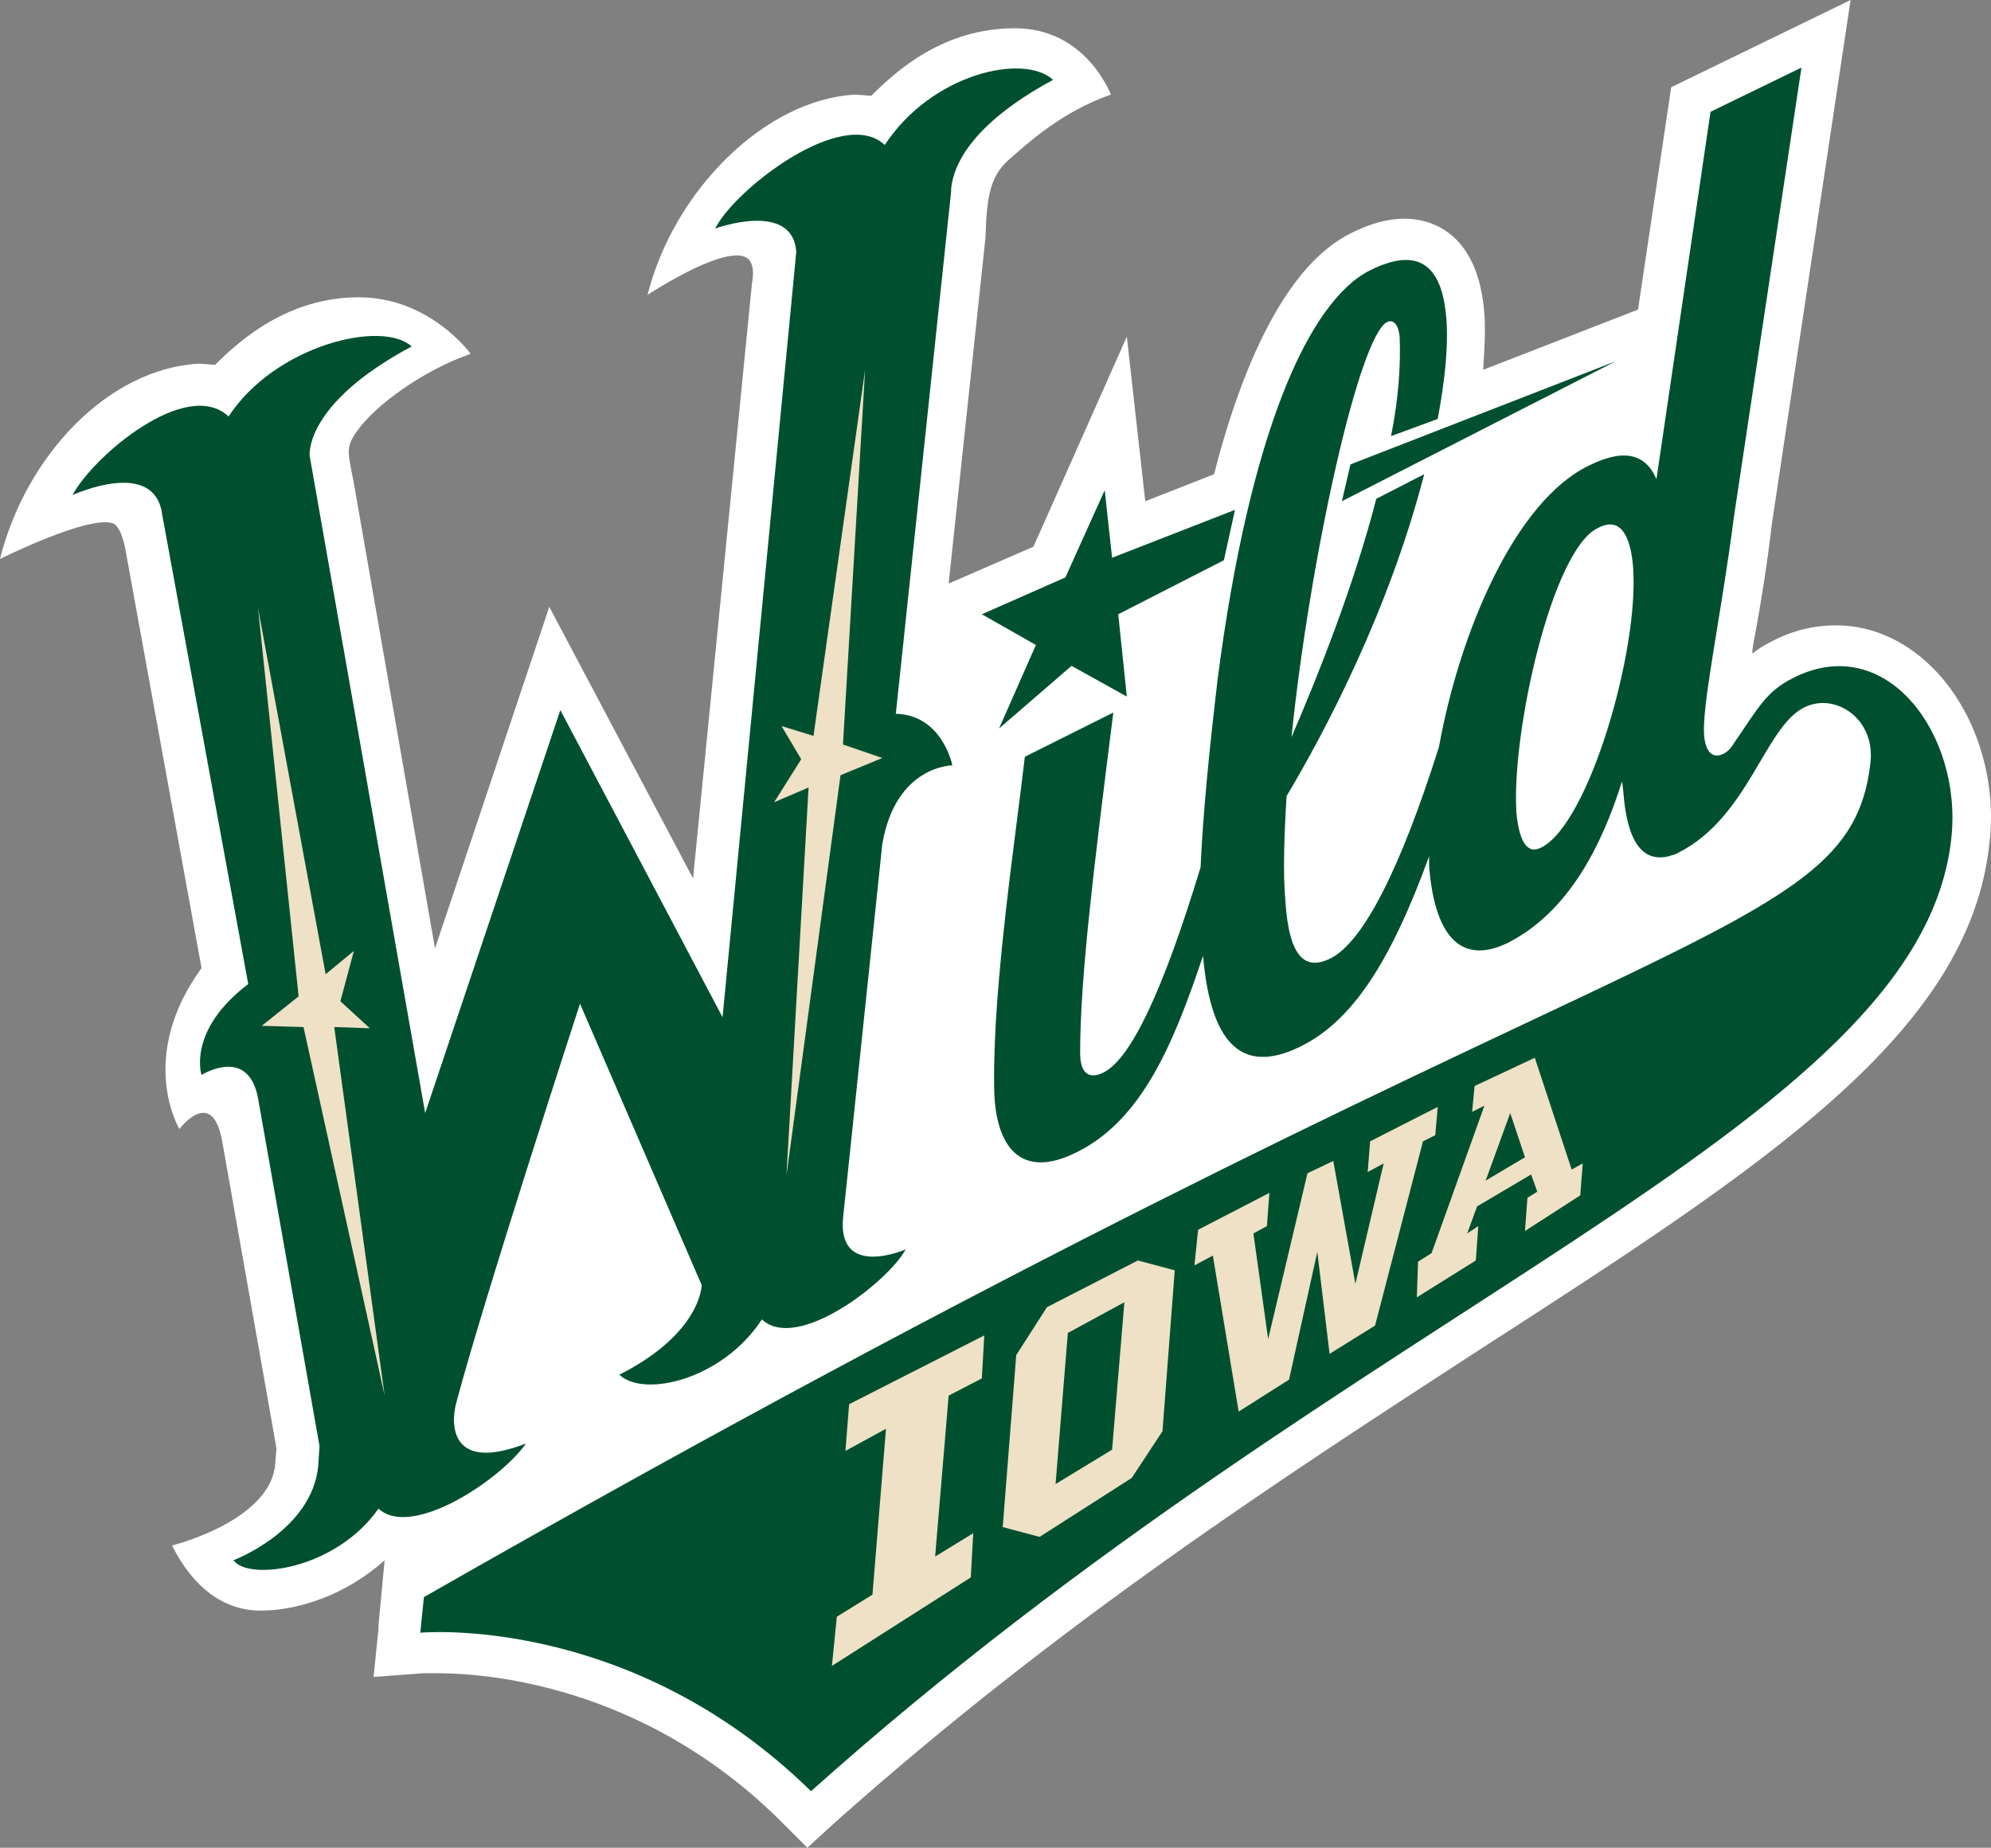
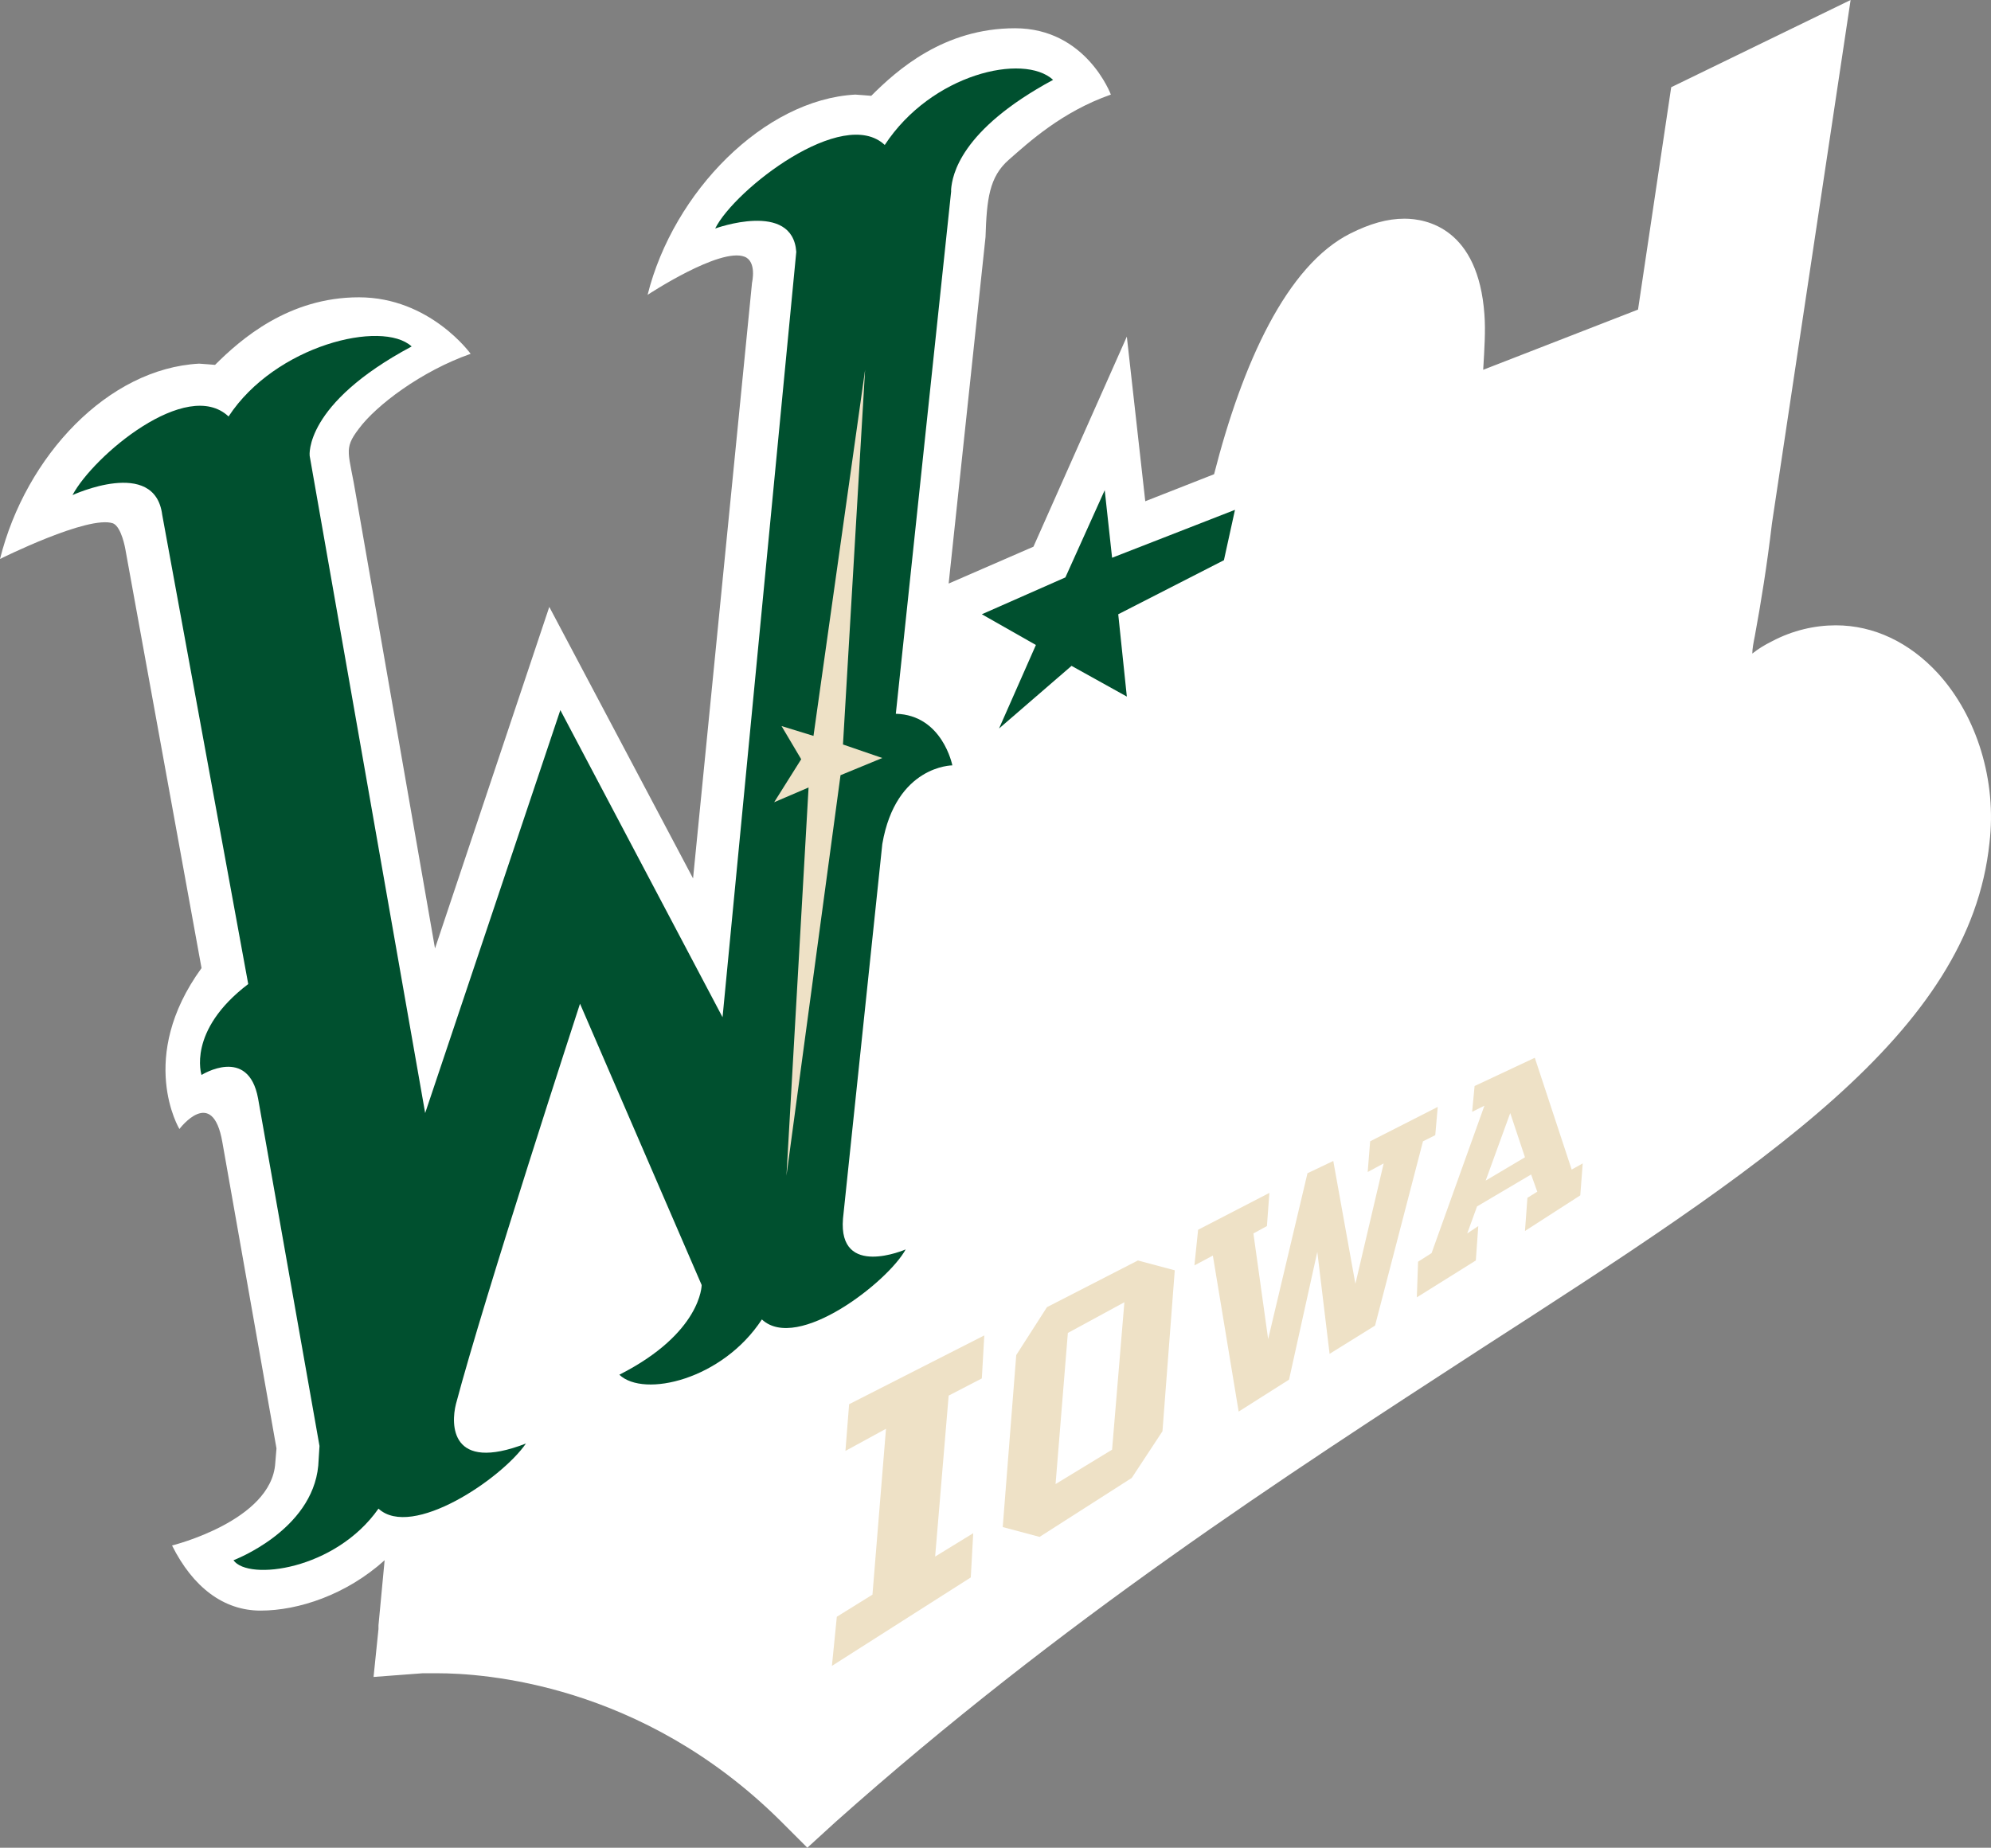
<svg xmlns="http://www.w3.org/2000/svg" xml:space="preserve" viewBox="75.933 183.217 459.069 426.133" height="426.133px" width="459.069px" y="0px" x="0px" id="Layer_1" version="1.1">
  <rect x="75.933" y="183.217" width="459.069" height="426.133" fill="#808080" stroke="none" />
  <g>
    <path d="M534.65,377.583C530.116,421.5,482.8,452.1,417.35,494.316c-45.333,29.467-96.616,62.617-148.75,109.084   l-6.517,5.949l-6.233-6.232c-32.017-31.733-68.567-34.001-79.05-34.001c-1.983,0-3.4,0-3.4,0l-11.333,0.851l1.134-11.05v-0.851   l1.417-15.017c-8.783,7.934-19.833,11.617-28.617,11.617c-8.5,0-15.583-5.384-20.4-15.017c0,0,22.95-5.667,23.8-18.983l0.283-3.4   l-12.466-70.55C124.95,433.4,117.3,443.6,117.3,443.6s-9.917-16.433,5.1-37.116l-17.566-96.617c0,0-0.85-5.1-2.833-5.95   c-5.667-1.983-26.067,8.216-26.067,8.216c5.95-23.8,24.934-43.917,45.9-45.05c0.283,0,3.683,0.283,3.683,0.283   c5.95-5.95,17-15.583,33.15-15.583c16.434,0,25.783,13.034,25.783,13.034c-11.333,3.966-21.816,11.9-25.783,17.283   c-3.683,4.816-2.267,5.383-0.566,15.867l18.133,103.983l26.35-78.767l33.15,62.616l13.6-137.417c0,0,1.133-4.817-1.7-5.95   c-5.667-2.267-22.383,8.783-22.383,8.783c5.95-23.8,26.917-45.05,47.883-46.184c0.283,0,3.684,0.283,3.684,0.283   c5.95-5.95,16.716-15.583,33.15-15.583s22.1,15.3,22.1,15.3c-11.333,3.967-18.983,11.05-23.517,15.017   c-4.533,3.967-5.1,9.067-5.383,17.85l-8.5,79.9l19.55-8.5l21.533-48.45l4.25,37.967l15.866-6.233   c6.518-25.5,16.717-48.167,31.45-55.534c4.533-2.267,8.5-3.4,12.467-3.4c5.1,0,17,2.267,18.417,22.1   c0.283,3.684,0,7.934-0.283,12.75l35.699-13.883l7.65-51.283l41.366-20.117l-18.133,120.7c-1.134,9.633-2.55,18.417-3.967,26.067   c-0.283,1.417-0.566,2.833-0.566,3.967c1.417-1.134,2.833-1.983,4.533-2.833c4.816-2.55,9.917-3.684,14.733-3.684   c8.783,0,17,3.967,23.517,11.05C531.816,348.4,536.35,363.417,534.65,377.583" fill="#FFFFFF" />
-     <path d="M404.316,292.583c-8.217,31.733-22.95,59.5-31.733,74.233c-0.566,9.35-0.85,17.567-0.283,24.083   c0.851,13.6,4.816,16.15,10.483,13.317c7.65-3.967,16.15-20.967,24.934-48.733c4.816-26.633,17.566-56.667,34.566-64.883   c7.934-3.967,13.033-2.833,15.583,3.117L470.333,209l20.967-10.2l-15.583,103.7c-3.117,24.083-7.65,44.2-6.8,51   c0.85,5.95,4.816,3.967,6.233,1.983c6.232-9.067,7.933-12.75,14.166-15.867c21.533-11.05,39.101,13.033,36.55,36.833   c-7.083,67.149-136.283,106.533-262.933,219.866c-41.933-41.083-90.1-36.55-90.1-36.55l0.85-8.217   c277.667-158.667,328.383-149.033,333.484-192.1c1.416-10.483-8.217-16.717-15.301-13.034c-9.066,4.534-12.75,25.217-28.899,33.434   c-0.851,0.566-1.7,0.566-2.267,0.85c-5.95,1.417-9.634-3.117-10.483-15.017l-0.283-2.267c-4.817,15.3-12.467,30.034-26.067,37.117   c-11.899,5.95-17.283-2.833-18.416-17.566c0-0.85,0-1.417,0-2.267c-8.783,24.083-17.566,37.967-29.75,43.916   c-13.884,6.801-20.684-1.416-22.384-20.966c-6.8,20.399-14.166,37.966-29.183,45.333C311.1,455.5,305.15,447.566,305.15,433.4   c-0.283-23.233,5.1-58.083,7.083-75.65l20.4-10.2c-4.534,35.983-7.65,61.2-7.65,78.483c0,5.95,3.116,5.667,5.383,4.533   c6.233-3.116,13.601-18.416,22.384-47.316c0.566-12.467,1.983-26.917,3.967-43.633c7.366-56.667,20.967-86.983,35.133-94.067   c12.467-6.233,16.717,0.567,17.567,11.05c0.566,7.083-0.567,15.583-1.983,23.233l-10.767,3.966c1.699-8.5,2.267-16.15,1.983-22.95   c-0.284-2.833-1.417-3.967-2.834-3.4c-6.517,3.116-17.85,54.4-22.1,95.767c6.233-14.45,14.45-35.133,19.55-54.967L404.316,292.583z    M425.566,370.5c0.566,6.233,2.267,9.917,5.667,8.217c11.05-5.383,22.667-45.617,21.25-64.6c-0.566-7.65-3.117-11.9-8.217-9.067   C433.783,310.15,424.434,352.083,425.566,370.5" fill="#00502F" />
    <polygon points="360.684,300.8 332.35,311.85 330.65,296.267 321.583,316.383 302.316,324.883 314.783,331.967    306.283,351.233 323,336.783 335.75,343.867 333.767,324.883 358.134,312.417" fill="#00502F" />
-     <polygon points="385.333,298.816 448.517,266.517 387.316,290.316" fill="#00502F" />
    <path d="M418.483,455.5l9.066-5.384l-3.399-10.199L418.483,455.5z M429.816,427.167l8.5,25.783l2.55-1.417   L440.3,458.9l-12.75,8.216l0.566-7.649l2.267-1.417l-1.416-3.967L416.5,461.45l-2.267,6.233l2.55-1.7l-0.566,7.934l-13.601,8.5   l0.284-8.217l3.116-1.983l12.184-34l-2.834,1.417l0.567-5.95L429.816,427.167z" fill="#EEE1C6" />
    <polygon points="302.316,501.116 294.667,505.083 291.55,542.2 300.333,536.816 299.767,547.017 267.75,567.417    268.883,556.083 277.1,550.983 280.217,512.733 270.867,517.833 271.717,507.066 302.883,491.2" fill="#EEE1C6" />
    <polygon points="406.866,445.017 404.033,446.434 392.983,488.934 382.5,495.45 379.667,471.934 373.15,501.4    361.533,508.767 355.583,472.783 351.333,475.05 352.184,466.833 368.616,458.333 368.05,465.983 364.934,467.684 368.333,492.05    377.4,453.8 383.35,450.967 388.45,479.3 394.967,451.533 391.283,453.517 391.85,446.434 407.434,438.5" fill="#EEE1C6" />
    <path d="M338.3,473.917l8.5,2.267l-2.833,37.116l-7.083,10.767l-21.25,13.601l-8.5-2.267l3.116-39.667l7.083-11.05   L338.3,473.917z M319.316,525.483l13.033-7.934l2.834-34l-13.033,7.083L319.316,525.483z" fill="#EEE1C6" />
    <path d="M318.75,201.633c-6.8-6.233-28.05-1.417-38.817,15.017c-9.633-9.066-34.566,10.2-39.1,19.267   c0,0,17.85-6.517,18.7,5.383l-17,176.517l-37.4-70.833l-31.167,92.934l-26.633-151.583l0,0c0,0-1.417-11.9,23.517-25.217   c-6.8-6.233-31.45-0.283-42.217,16.15C119,270.2,97.467,288.333,92.65,297.4c0,0,18.983-8.783,20.684,4.533l19.833,108.234   C119,420.934,122.4,431.134,122.4,431.134s10.767-6.801,13.033,5.383L149.6,516.7l-0.283,4.533   c-1.417,15.017-19.55,21.816-19.55,21.816c3.4,4.816,23.517,2.267,33.434-11.899c7.65,7.083,28.333-6.801,34-15.017   c-17.567,6.8-17.284-4.534-16.15-9.067c6.517-24.649,28.617-92.366,28.617-92.366l28.05,64.883c0,0,0,11.051-18.983,20.684   c5.667,5.384,23.8,1.134,32.867-12.75c8.217,7.65,29.183-8.783,33.15-16.149c0,0-15.583,6.8-14.45-7.084l9.067-86.417   c3.117-18.133,16.15-18.133,16.15-18.133s-2.267-11.617-13.033-11.9l12.75-120.417l0,0c0,0,0-0.284,0-0.567l0,0l0,0   C295.517,223.733,297.217,213.25,318.75,201.633" fill="#00502F" />
-     <polygon points="164.617,505.083 153,420.083 161.217,420.366 154.417,414.134 157.533,402.517 151.017,407.9    135.433,323.467 144.783,413 136.283,419.8 145.917,420.083" fill="#EEE1C6" />
    <polygon points="262.367,364.833 257.267,454.366 269.733,362 279.367,358.033 270.3,354.917 275.4,268.5    263.5,352.934 256.133,350.667 260.667,358.316 254.433,368.233" fill="#EEE1C6" />
  </g>
</svg>